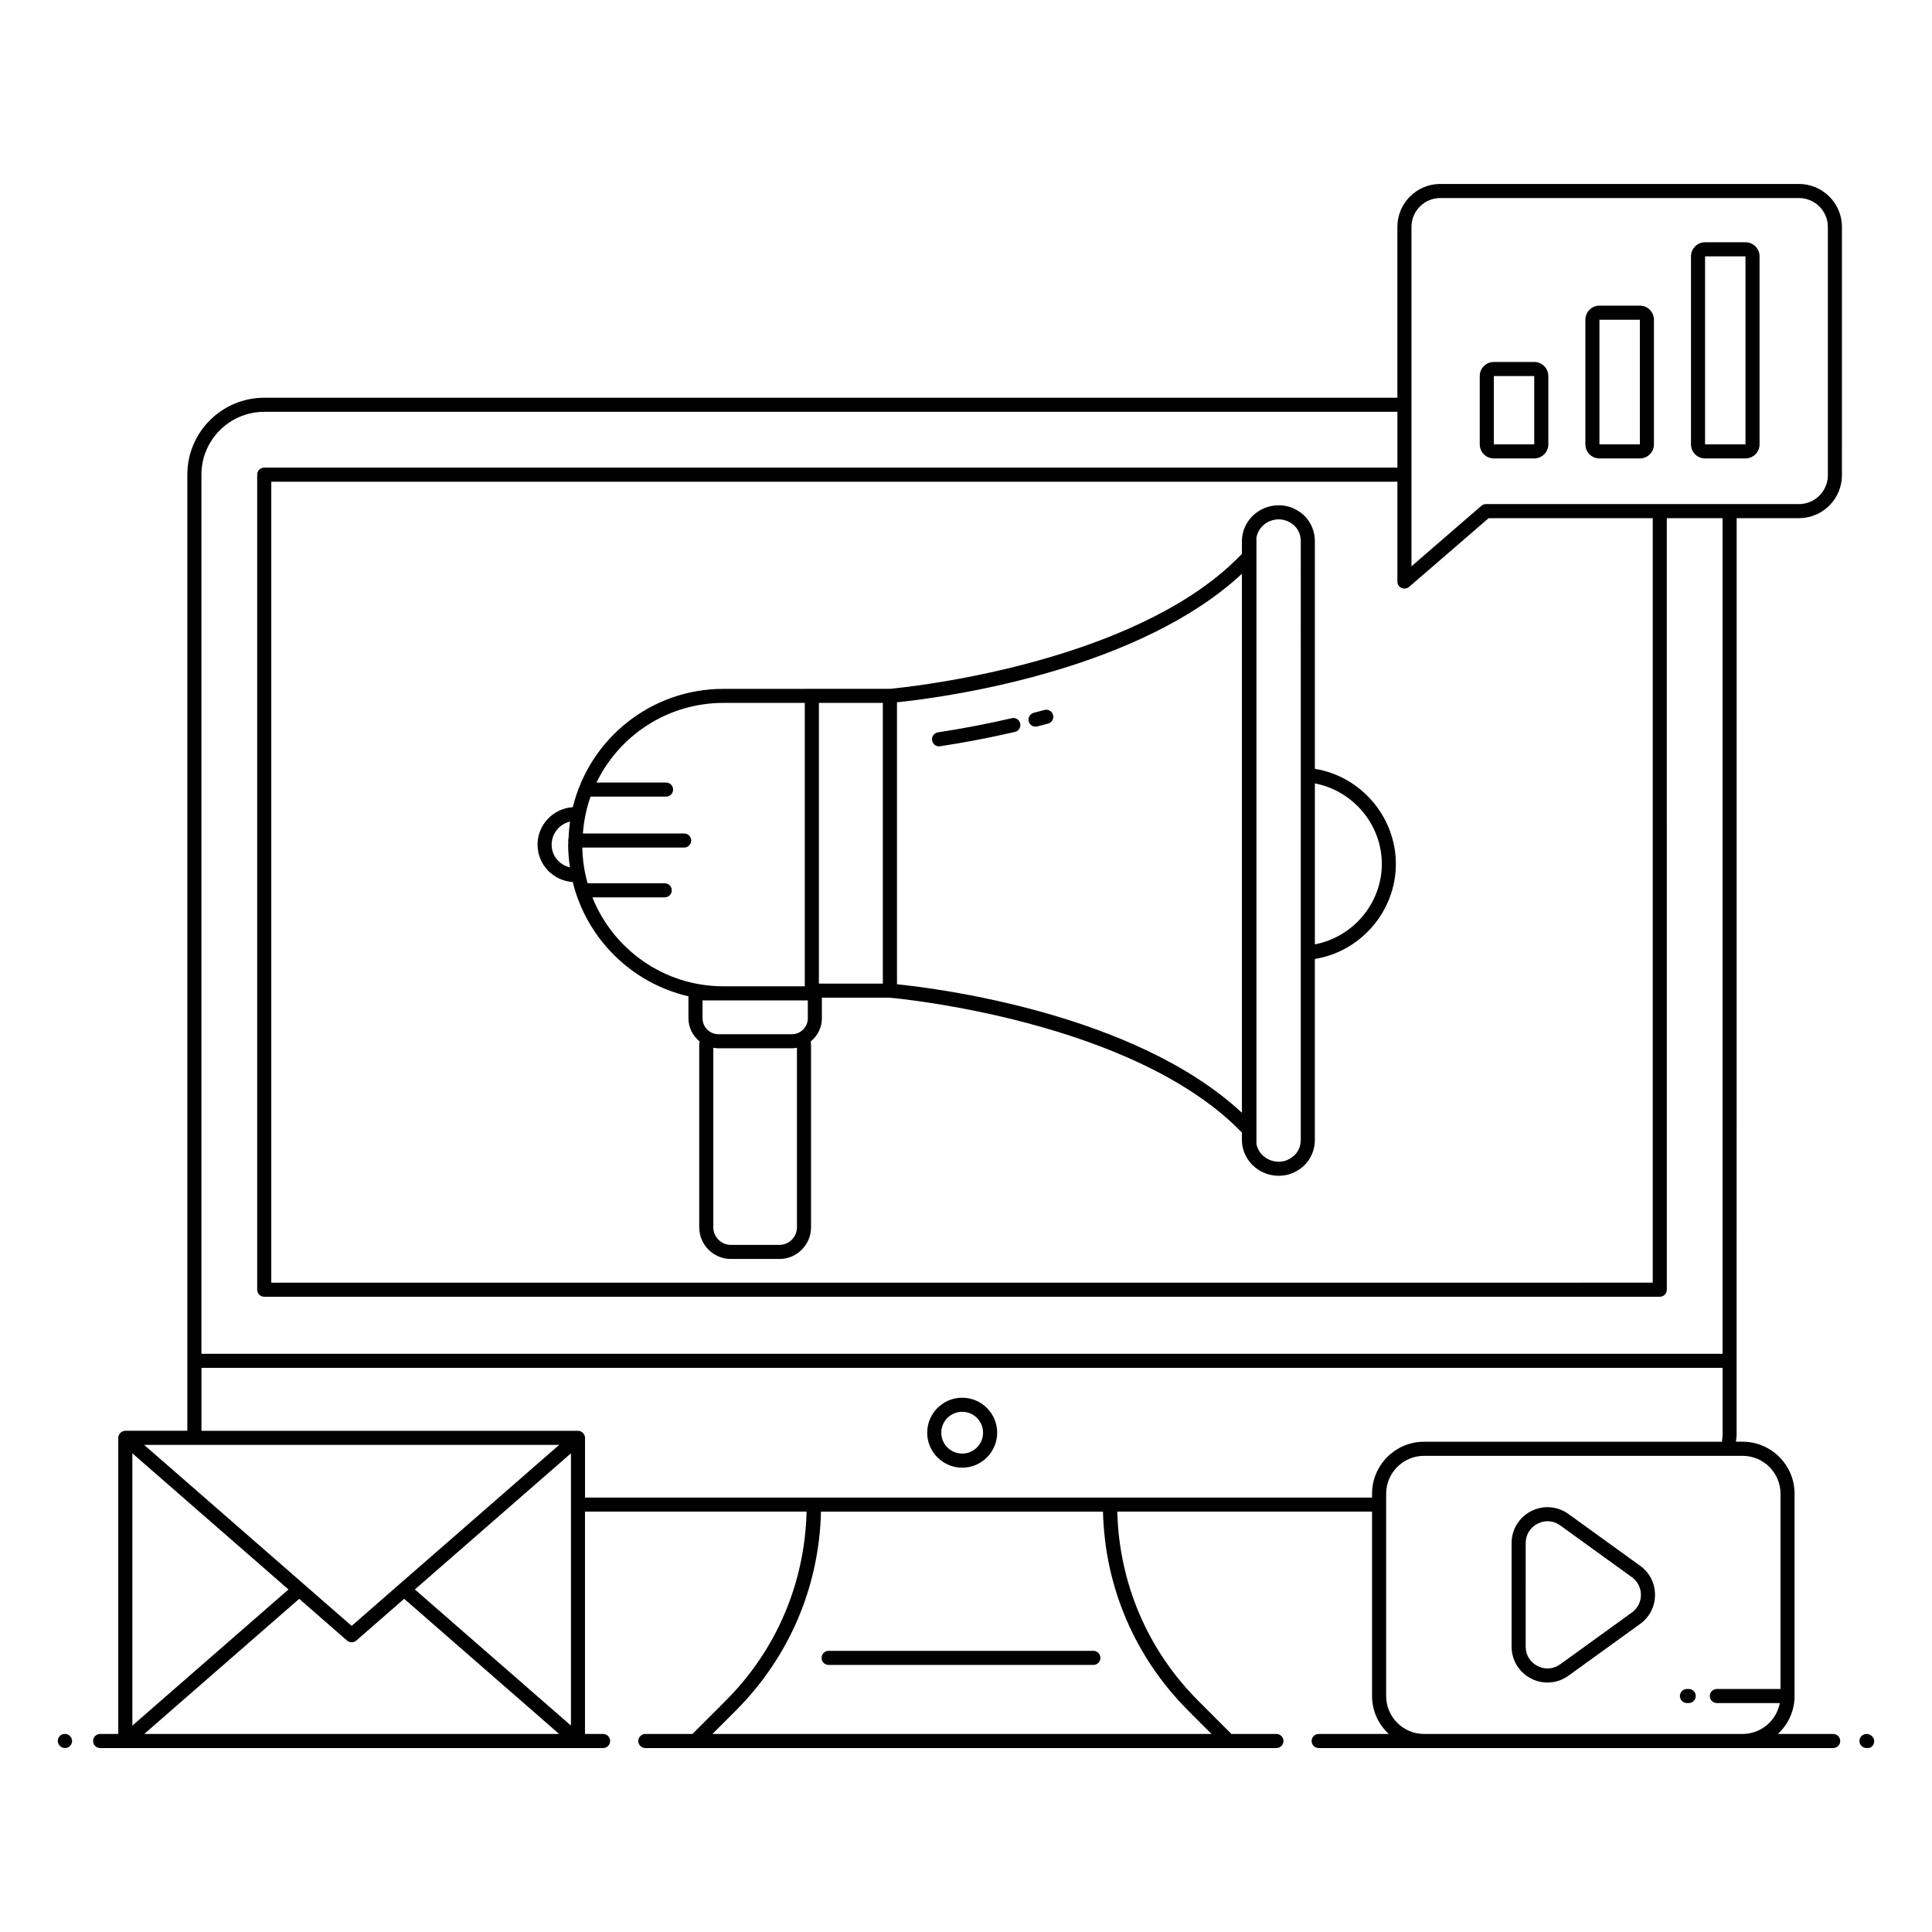
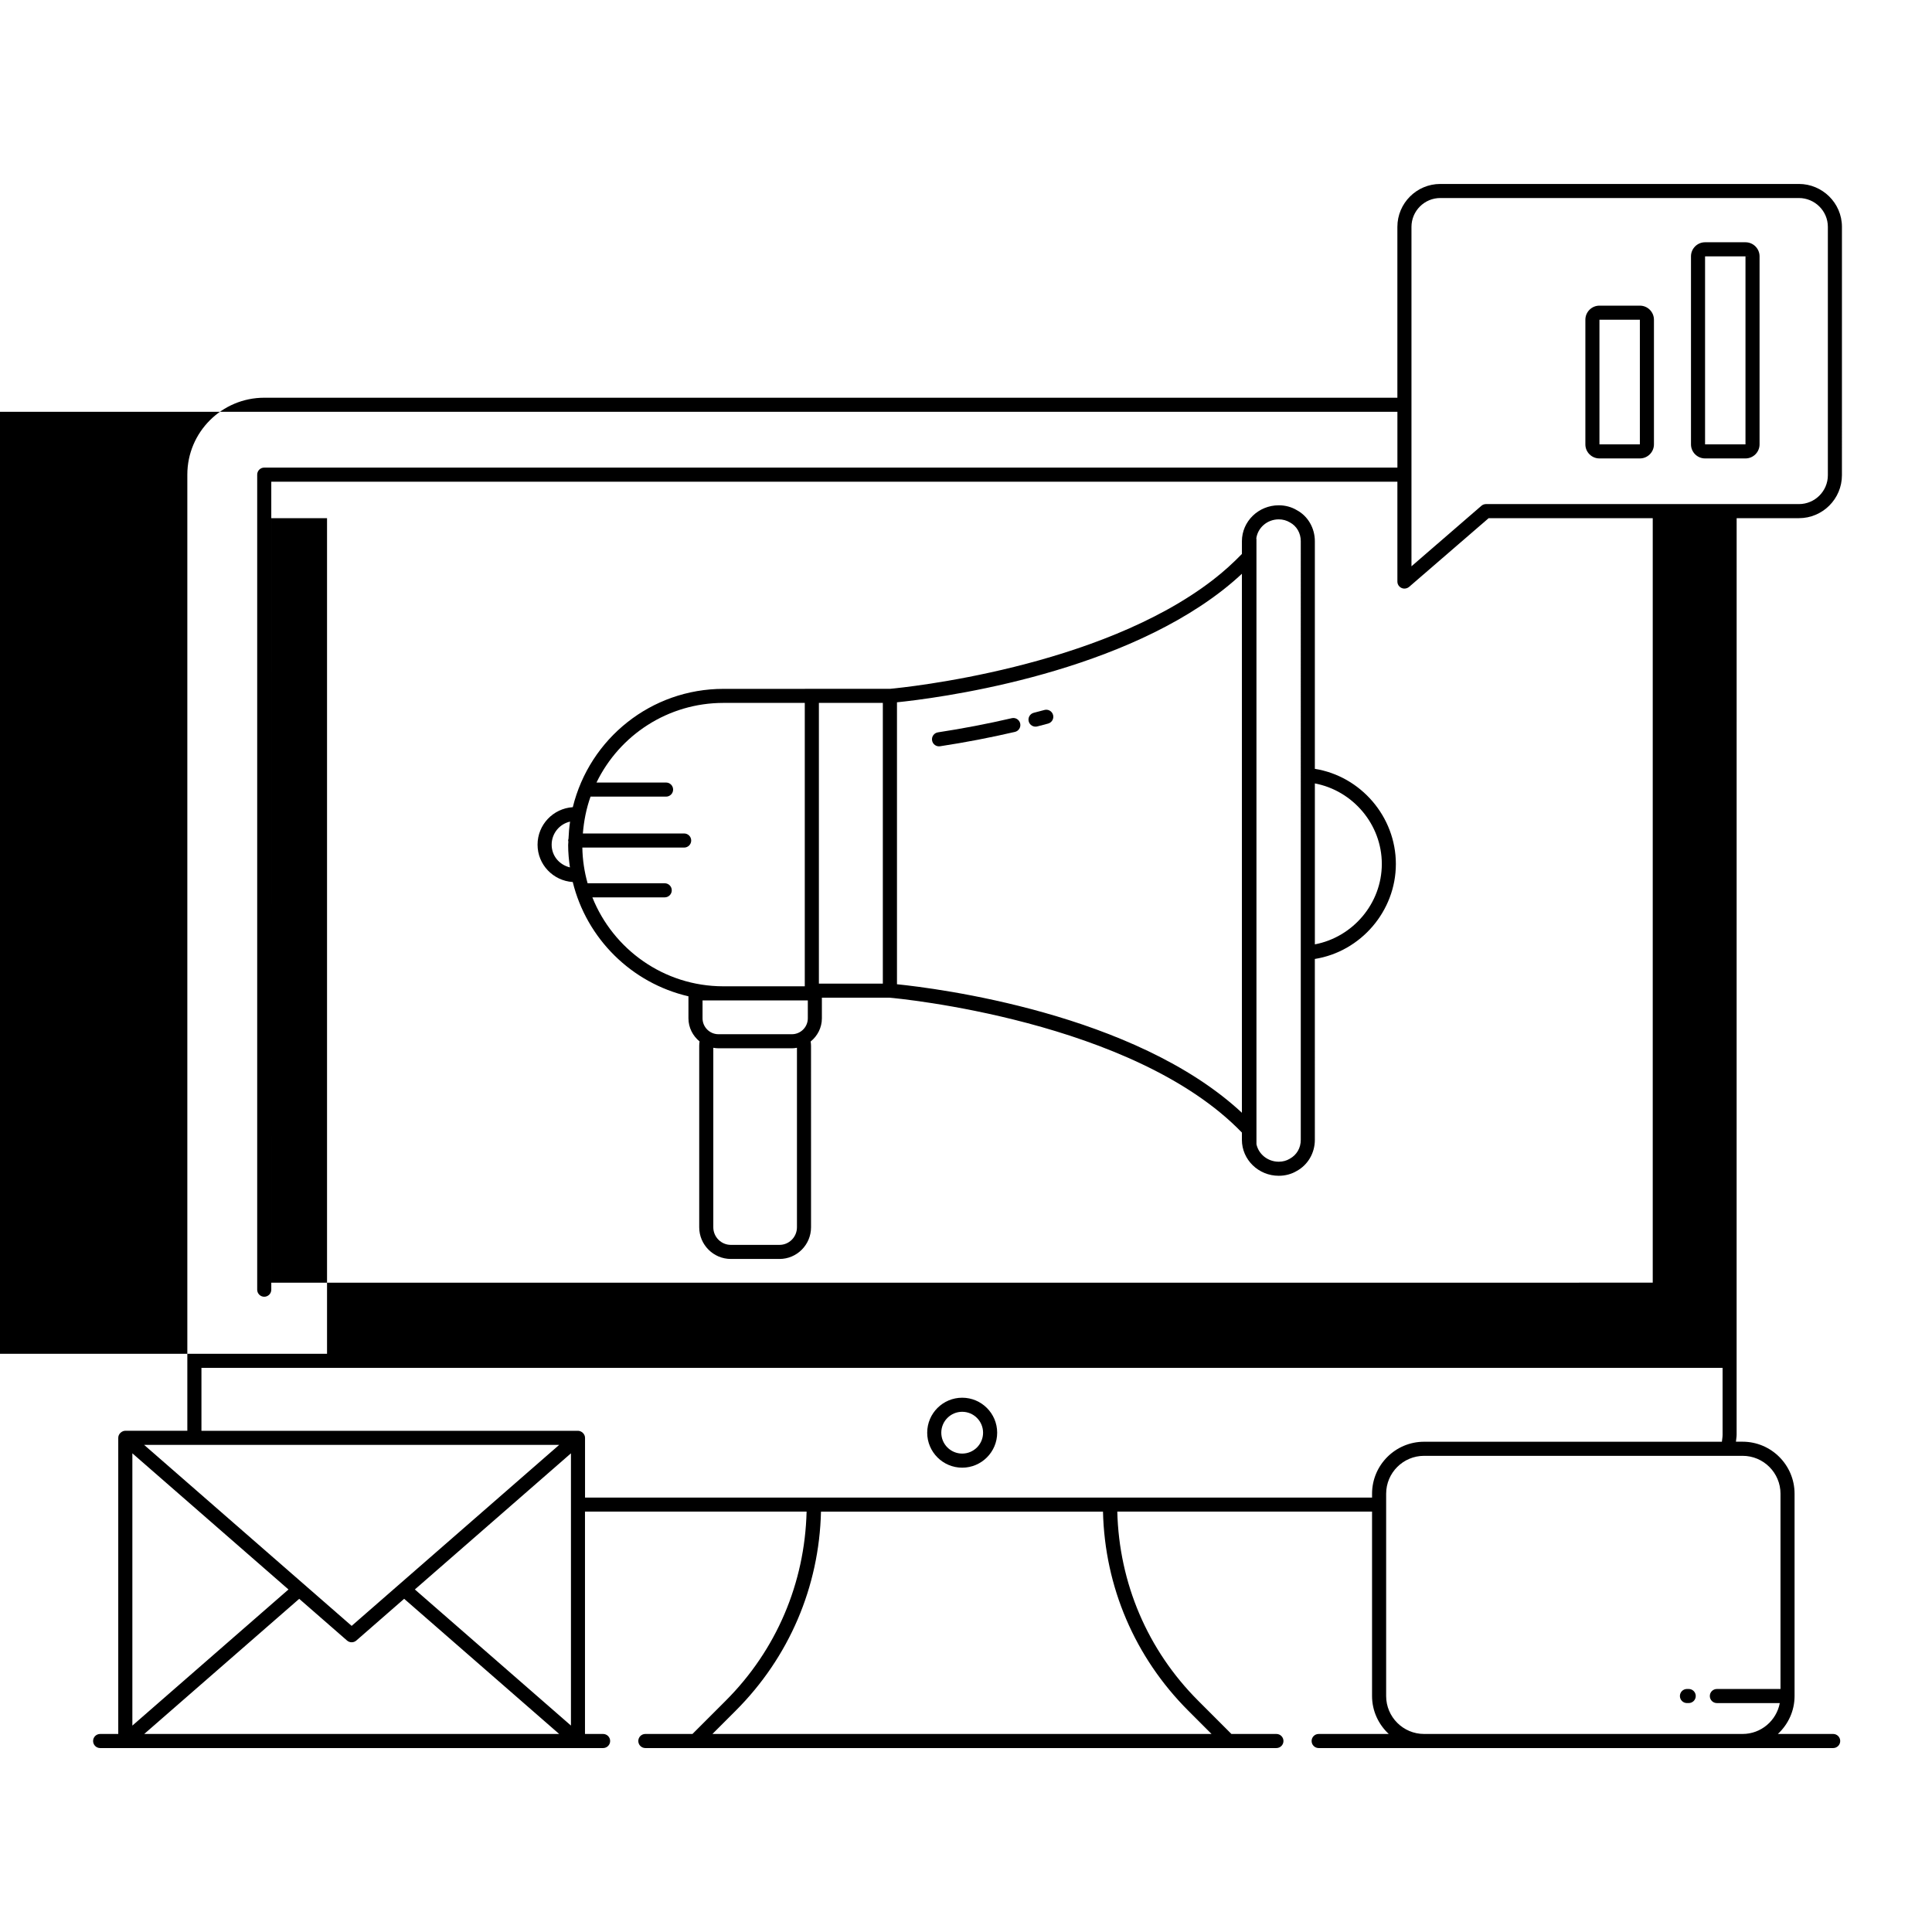
<svg xmlns="http://www.w3.org/2000/svg" fill="#000000" width="800px" height="800px" version="1.1" viewBox="144 144 512 512">
  <g>
-     <path d="m604.23 281.32h16.504c6.281 0 11.395-5.106 11.395-11.375l0.004-65.82c0-6.363-5.231-11.375-11.395-11.375h-95.043c-6.273 0-11.375 5.106-11.375 11.375v45.277h-300.3c-11.234 0-20.375 9.141-20.375 20.375v253.39h-16.438c-0.867 0-1.867 0.785-1.867 1.867v78.488l-4.801-0.004c-1.031 0-1.867 0.836-1.867 1.867s0.836 1.867 1.867 1.867h133.29c1.031 0 1.867-0.836 1.867-1.867s-0.836-1.867-1.867-1.867h-4.801v-58.926h58.73c-0.469 18.934-7.996 36.68-21.441 50.121l-8.805 8.805h-12.488c-1.031 0-1.867 0.836-1.867 1.867s0.836 1.867 1.867 1.867h167.24c1.031 0 1.867-0.836 1.867-1.867s-0.836-1.867-1.867-1.867h-11.926l-8.801-8.805c-13.441-13.441-20.969-31.188-21.441-50.121h67.512v48.867c0 3.981 1.723 7.543 4.426 10.059h-18.574c-1.031 0-1.867 0.836-1.867 1.867s0.836 1.867 1.867 1.867h136.35c1.031 0 1.867-0.836 1.867-1.867s-0.836-1.867-1.867-1.867h-14.656c2.707-2.519 4.426-6.078 4.426-10.059v-53.613c0-7.598-6.18-13.781-13.781-13.781h-1.758c0.055-0.613 0.184-1.277 0.184-1.852zm-139.16 322.2h-132.27l6.168-6.168c14.148-14.148 22.133-32.82 22.602-52.754h74.734c0.469 19.934 8.457 38.605 22.602 52.754zm60.625-407.04h95.043c4.141 0 7.664 3.367 7.664 7.644v65.82c0 4.215-3.438 7.644-7.664 7.644h-36.844c-0.012 0-0.023-0.008-0.035-0.008s-0.023 0.008-0.035 0.008h-46.016c-0.449 0-0.883 0.16-1.223 0.453l-18.531 16.031v-89.945c0-4.219 3.43-7.648 7.641-7.648zm-9.508 103.5c0.457 0 0.906-0.164 1.262-0.469l21.055-18.191h43.488v202.6l-366.1 0.004v-212.27h298.43v26.496c0 1.012 0.859 1.836 1.867 1.836zm-302.16-46.844h300.3v14.777l-300.3 0.004c-1.031 0-1.867 0.836-1.867 1.867v216c0 1.031 0.836 1.867 1.867 1.867h369.83c1.031 0 1.867-0.836 1.867-1.867l-0.004-204.46h14.777v221.45h-403.12v-232.99c0-9.176 7.465-16.645 16.645-16.645zm78.168 273.77-55.004 47.969-55-47.969zm-41.09 40.793 41.078 35.816-109.96 0.004 41.07-35.812 12.676 11.055c0.707 0.613 1.75 0.613 2.457 0zm-72.027 33.605v-72.16l41.371 36.082zm74.863-36.078 41.367-36.078v72.145zm361.91-25.371v51.746h-16.863c-1.031 0-1.867 0.836-1.867 1.867s0.836 1.867 1.867 1.867h16.676c-0.879 4.648-4.957 8.184-9.859 8.184h-84.414c-5.539 0-10.047-4.508-10.047-10.047v-53.613c0-5.539 4.508-10.047 10.047-10.047h84.414c5.539-0.004 10.047 4.504 10.047 10.043zm-94.461-13.777c-7.598 0-13.781 6.18-13.781 13.781v1.012h-208.57v-15.828c0-1.086-1.004-1.867-1.867-1.867h-99.789v-16.676h403.12v17.727c0 0.566-0.117 1.227-0.184 1.852z" />
-     <path d="m433.75 581.49h-70.156c-1.031 0-1.867 0.836-1.867 1.867s0.836 1.867 1.867 1.867h70.156c1.031 0 1.867-0.836 1.867-1.867 0-1.035-0.836-1.867-1.867-1.867z" />
-     <path d="m638.64 607.25h0.344c1.031 0 1.695-0.836 1.695-1.867s-1.008-1.867-2.039-1.867-1.867 0.836-1.867 1.867 0.836 1.867 1.867 1.867z" />
-     <path d="m161.23 607.25c1.031 0 1.867-0.836 1.867-1.867s-0.836-1.867-1.867-1.867h-0.098c-1.031 0-1.816 0.836-1.816 1.867 0.004 1.031 0.883 1.867 1.914 1.867z" />
+     <path d="m604.23 281.32h16.504c6.281 0 11.395-5.106 11.395-11.375l0.004-65.82c0-6.363-5.231-11.375-11.395-11.375h-95.043c-6.273 0-11.375 5.106-11.375 11.375v45.277h-300.3c-11.234 0-20.375 9.141-20.375 20.375v253.39h-16.438c-0.867 0-1.867 0.785-1.867 1.867v78.488l-4.801-0.004c-1.031 0-1.867 0.836-1.867 1.867s0.836 1.867 1.867 1.867h133.29c1.031 0 1.867-0.836 1.867-1.867s-0.836-1.867-1.867-1.867h-4.801v-58.926h58.73c-0.469 18.934-7.996 36.68-21.441 50.121l-8.805 8.805h-12.488c-1.031 0-1.867 0.836-1.867 1.867s0.836 1.867 1.867 1.867h167.24c1.031 0 1.867-0.836 1.867-1.867s-0.836-1.867-1.867-1.867h-11.926l-8.801-8.805c-13.441-13.441-20.969-31.188-21.441-50.121h67.512v48.867c0 3.981 1.723 7.543 4.426 10.059h-18.574c-1.031 0-1.867 0.836-1.867 1.867s0.836 1.867 1.867 1.867h136.35c1.031 0 1.867-0.836 1.867-1.867s-0.836-1.867-1.867-1.867h-14.656c2.707-2.519 4.426-6.078 4.426-10.059v-53.613c0-7.598-6.18-13.781-13.781-13.781h-1.758c0.055-0.613 0.184-1.277 0.184-1.852zm-139.16 322.2h-132.27l6.168-6.168c14.148-14.148 22.133-32.82 22.602-52.754h74.734c0.469 19.934 8.457 38.605 22.602 52.754zm60.625-407.04h95.043c4.141 0 7.664 3.367 7.664 7.644v65.82c0 4.215-3.438 7.644-7.664 7.644h-36.844c-0.012 0-0.023-0.008-0.035-0.008s-0.023 0.008-0.035 0.008h-46.016c-0.449 0-0.883 0.16-1.223 0.453l-18.531 16.031v-89.945c0-4.219 3.43-7.648 7.641-7.648zm-9.508 103.5c0.457 0 0.906-0.164 1.262-0.469l21.055-18.191h43.488v202.6l-366.1 0.004v-212.27h298.43v26.496c0 1.012 0.859 1.836 1.867 1.836zm-302.16-46.844h300.3v14.777l-300.3 0.004c-1.031 0-1.867 0.836-1.867 1.867v216c0 1.031 0.836 1.867 1.867 1.867c1.031 0 1.867-0.836 1.867-1.867l-0.004-204.46h14.777v221.45h-403.12v-232.99c0-9.176 7.465-16.645 16.645-16.645zm78.168 273.77-55.004 47.969-55-47.969zm-41.09 40.793 41.078 35.816-109.96 0.004 41.07-35.812 12.676 11.055c0.707 0.613 1.75 0.613 2.457 0zm-72.027 33.605v-72.16l41.371 36.082zm74.863-36.078 41.367-36.078v72.145zm361.91-25.371v51.746h-16.863c-1.031 0-1.867 0.836-1.867 1.867s0.836 1.867 1.867 1.867h16.676c-0.879 4.648-4.957 8.184-9.859 8.184h-84.414c-5.539 0-10.047-4.508-10.047-10.047v-53.613c0-5.539 4.508-10.047 10.047-10.047h84.414c5.539-0.004 10.047 4.504 10.047 10.043zm-94.461-13.777c-7.598 0-13.781 6.18-13.781 13.781v1.012h-208.57v-15.828c0-1.086-1.004-1.867-1.867-1.867h-99.789v-16.676h403.12v17.727c0 0.566-0.117 1.227-0.184 1.852z" />
    <path d="m398.99 514.41c-5.113 0-9.273 4.16-9.273 9.27 0 5.109 4.16 9.27 9.273 9.27 5.109 0 9.27-4.16 9.27-9.27 0-5.109-4.16-9.27-9.27-9.27zm0 14.805c-3.055 0-5.539-2.484-5.539-5.535 0-3.055 2.484-5.539 5.539-5.539 3.055 0 5.535 2.484 5.535 5.539 0 3.055-2.481 5.535-5.535 5.535z" />
    <path d="m492.45 347.75v-60.32c0-3.481-1.84-6.641-4.727-8.203-1.418-0.863-3.09-1.32-4.836-1.32-5.387 0-9.766 4.269-9.766 9.523v3.367c-2.305 2.383-4.828 4.68-7.582 6.809-30.246 23.438-81.965 28.598-85.66 28.938h-22.598v0.012h-21.555c-19.109 0-35.438 13.09-39.926 31.355-5.199 0.332-9.34 4.637-9.34 9.938 0 5.277 4.133 9.562 9.328 9.898 3.68 15.008 15.582 26.793 30.66 30.285v5.828c0 2.481 1.164 4.668 2.949 6.129-0.055 0.379-0.094 0.758-0.094 1.148v48.105c0 4.629 3.769 8.398 8.398 8.398h12.875c4.609 0 8.359-3.766 8.359-8.398l-0.004-48.105c0-0.379-0.043-0.754-0.098-1.125 1.801-1.457 2.977-3.66 2.977-6.152v-5.461h17.941c1.938 0.168 64.594 5.953 93.367 35.742v1.93c0 5.25 4.379 9.523 9.766 9.523 1.746 0 3.418-0.457 4.758-1.273 2.965-1.609 4.809-4.769 4.809-8.25l-0.004-47.938c12.168-1.941 21.473-12.668 21.473-25.172 0-12.527-9.309-23.27-21.473-25.211zm-114.49 56.918h-16.945v-74.395h16.945zm-87.766-36.82c0-2.992 2.094-5.492 4.883-6.113-0.223 1.496-0.359 3.012-0.418 4.547-0.043 0.156-0.094 0.305-0.094 0.473 0 0.094 0.039 0.176 0.055 0.266-0.008 0.316-0.055 0.625-0.055 0.941 0 2.012 0.195 3.973 0.473 5.906-2.816-0.684-4.844-3.051-4.844-6.019zm10.789 13.961h19.176c1.031 0 1.867-0.836 1.867-1.867s-0.836-1.867-1.867-1.867h-20.438c-0.852-3.019-1.336-6.184-1.395-9.461h26.984c1.031 0 1.867-0.836 1.867-1.867s-0.836-1.867-1.867-1.867h-26.844c0.27-3.371 0.926-6.656 2.035-9.766h20.016c1.031 0 1.867-0.836 1.867-1.867s-0.836-1.867-1.867-1.867h-18.441c6.121-12.613 18.969-21.102 33.645-21.102h21.555v75.102h-21.625c-15.707-0.02-29.156-9.793-34.668-23.57zm57.098 27.316v4.734c0 2.324-1.891 4.219-4.215 4.219h-19.465c-2.328 0-4.219-1.895-4.219-4.219v-4.738c2.156 0 29.512 0.004 27.898 0.004zm-2.879 60.117c0 2.574-2.078 4.664-4.629 4.664h-12.875c-2.574 0-4.664-2.094-4.664-4.664v-47.57c0.445 0.078 0.898 0.137 1.367 0.137h19.465c0.457 0 0.902-0.059 1.336-0.137zm26.508-64.406v-74.719c9.754-0.996 56.824-6.863 86.113-29.562 1.855-1.438 3.621-2.945 5.297-4.5v142.84c-28.434-26.445-81.004-33-91.41-34.059zm107.01 41.238c0 2.141-1.066 4-2.934 5.016-0.836 0.508-1.836 0.777-2.898 0.777-2.918 0-5.359-2-5.914-4.648v-160.47l-0.055 0.059c0.328-2.898 2.863-5.172 5.969-5.172 1.059 0 2.062 0.27 2.977 0.82 1.785 0.969 2.856 2.828 2.856 4.969zm3.734-51.809v-42.652c10.082 1.914 17.742 10.859 17.742 21.344-0.004 10.465-7.664 19.398-17.742 21.309z" />
    <path d="m420.79 332.15-2.828 0.746c-1 0.258-1.602 1.273-1.344 2.273 0.262 1.023 1.305 1.594 2.269 1.344l2.871-0.758c0.996-0.27 1.586-1.293 1.316-2.289-0.266-0.996-1.297-1.586-2.285-1.316z" />
    <path d="m412.12 334.33c-6.418 1.488-12.996 2.75-19.551 3.75-1.02 0.156-1.719 1.105-1.562 2.125 0.152 1.02 1.105 1.719 2.125 1.562 6.648-1.012 13.32-2.293 19.832-3.805 1.004-0.23 1.629-1.234 1.395-2.238-0.23-1.004-1.219-1.633-2.238-1.395z" />
-     <path d="m539.88 265.49h10.711c2.059 0 3.731-1.676 3.731-3.731v-18.102c0-2.059-1.672-3.731-3.731-3.731h-10.711c-2.059 0-3.731 1.676-3.731 3.731v18.102c0 2.055 1.672 3.731 3.731 3.731zm0-21.832h10.711v-0.004l1.867 0.004h-1.867v18.102h-10.711z" />
    <path d="m567.87 265.49h10.711c2.059 0 3.731-1.676 3.731-3.731v-33.027c0-2.059-1.672-3.731-3.731-3.731h-10.711c-2.059 0-3.731 1.676-3.731 3.731v33.027c-0.004 2.055 1.668 3.731 3.731 3.731zm0-36.758h10.711v-0.004l1.867 0.004h-1.867v33.027h-10.711z" />
    <path d="m595.86 265.49h10.711c2.059 0 3.731-1.676 3.731-3.731v-49.824c0-2.059-1.672-3.731-3.731-3.731h-10.711c-2.059 0-3.731 1.676-3.731 3.731v49.82c-0.004 2.059 1.672 3.734 3.731 3.734zm0-53.555h10.711v-0.004l1.867 0.004h-1.867v49.82h-10.711z" />
-     <path d="m549.77 588.84c1.375 0.703 2.856 1.047 4.328 1.047 1.957 0 3.902-0.609 5.562-1.809l18.996-13.723c2.504-1.809 3.941-4.617 3.941-7.703 0-3.09-1.438-5.898-3.941-7.703l-18.996-13.723c-2.91-2.102-6.699-2.391-9.891-0.758-3.195 1.633-5.18 4.875-5.18 8.461v27.445c0.004 3.59 1.984 6.832 5.18 8.465zm-1.445-35.906c0-2.211 1.176-4.133 3.144-5.141 0.848-0.434 1.75-0.652 2.641-0.652 1.18 0 2.348 0.375 3.363 1.109l18.996 13.723c1.52 1.098 2.394 2.801 2.394 4.68 0 1.875-0.875 3.578-2.394 4.676l-18.996 13.723c-1.793 1.289-4.035 1.469-6.008 0.461-1.969-1.008-3.144-2.93-3.144-5.141z" />
    <path d="m591.06 595.33h0.465c1.031 0 1.867-0.836 1.867-1.867s-0.836-1.867-1.867-1.867h-0.465c-1.031 0-1.867 0.836-1.867 1.867s0.836 1.867 1.867 1.867z" />
  </g>
</svg>